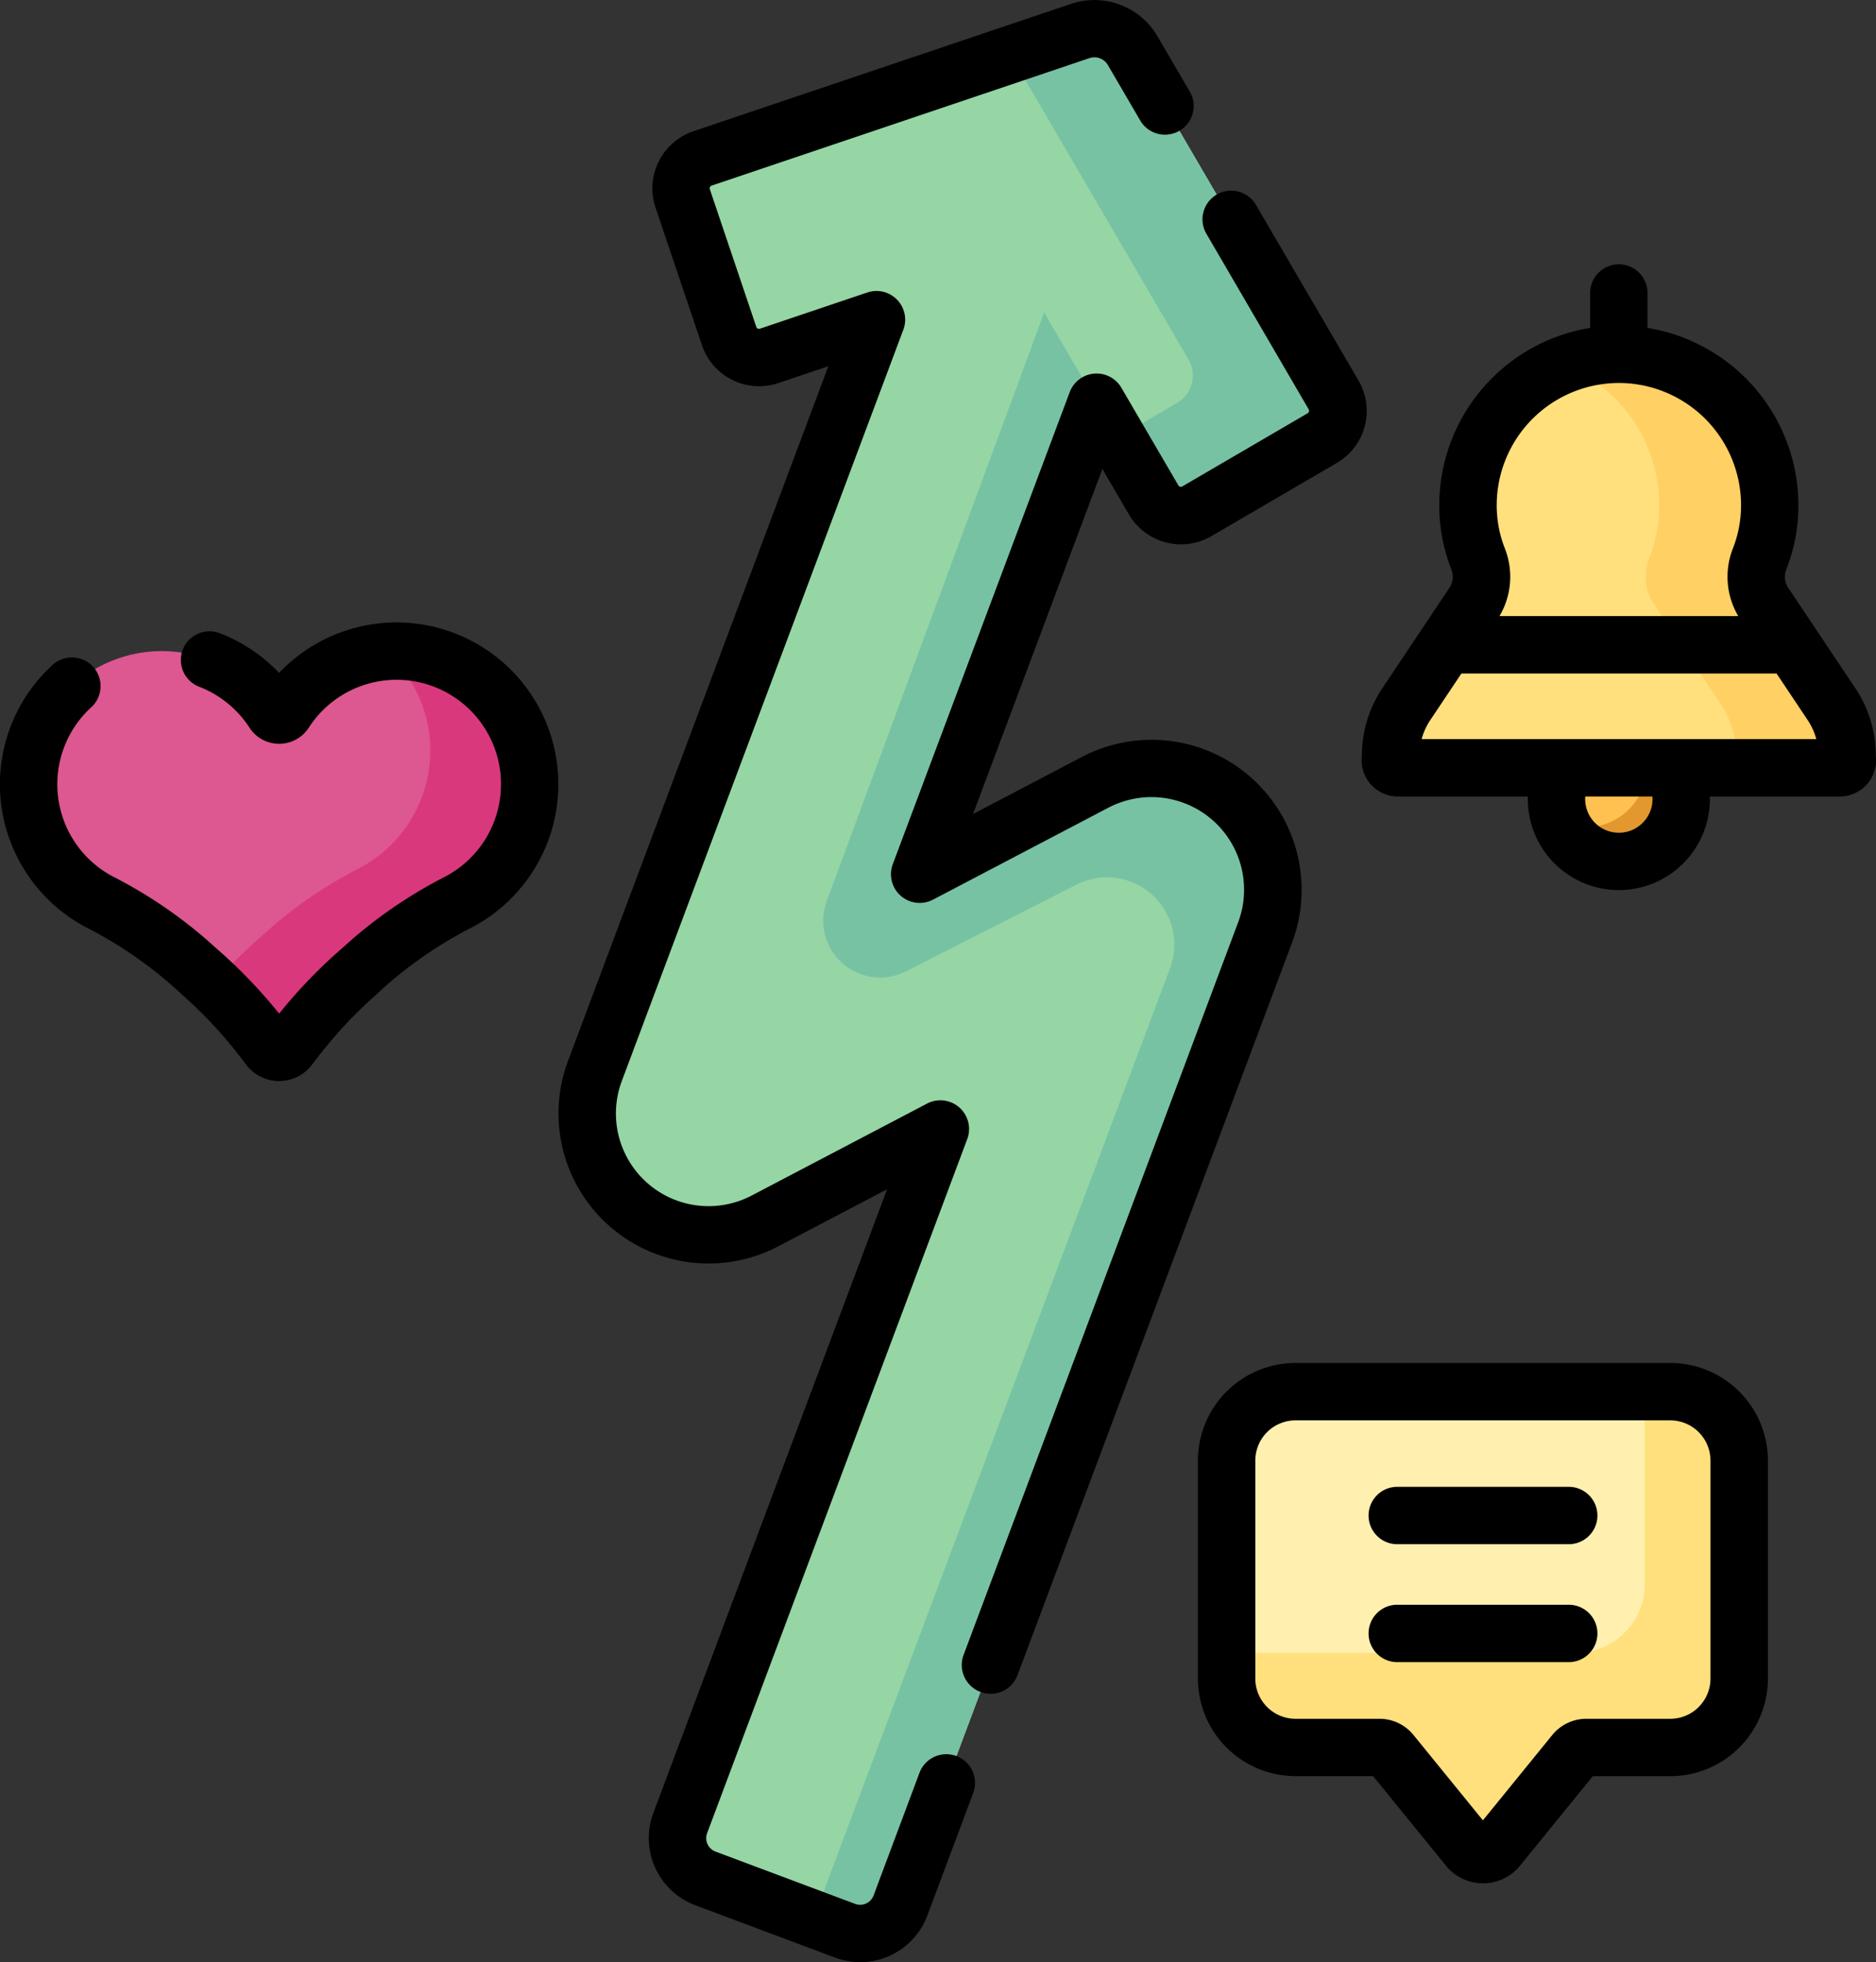
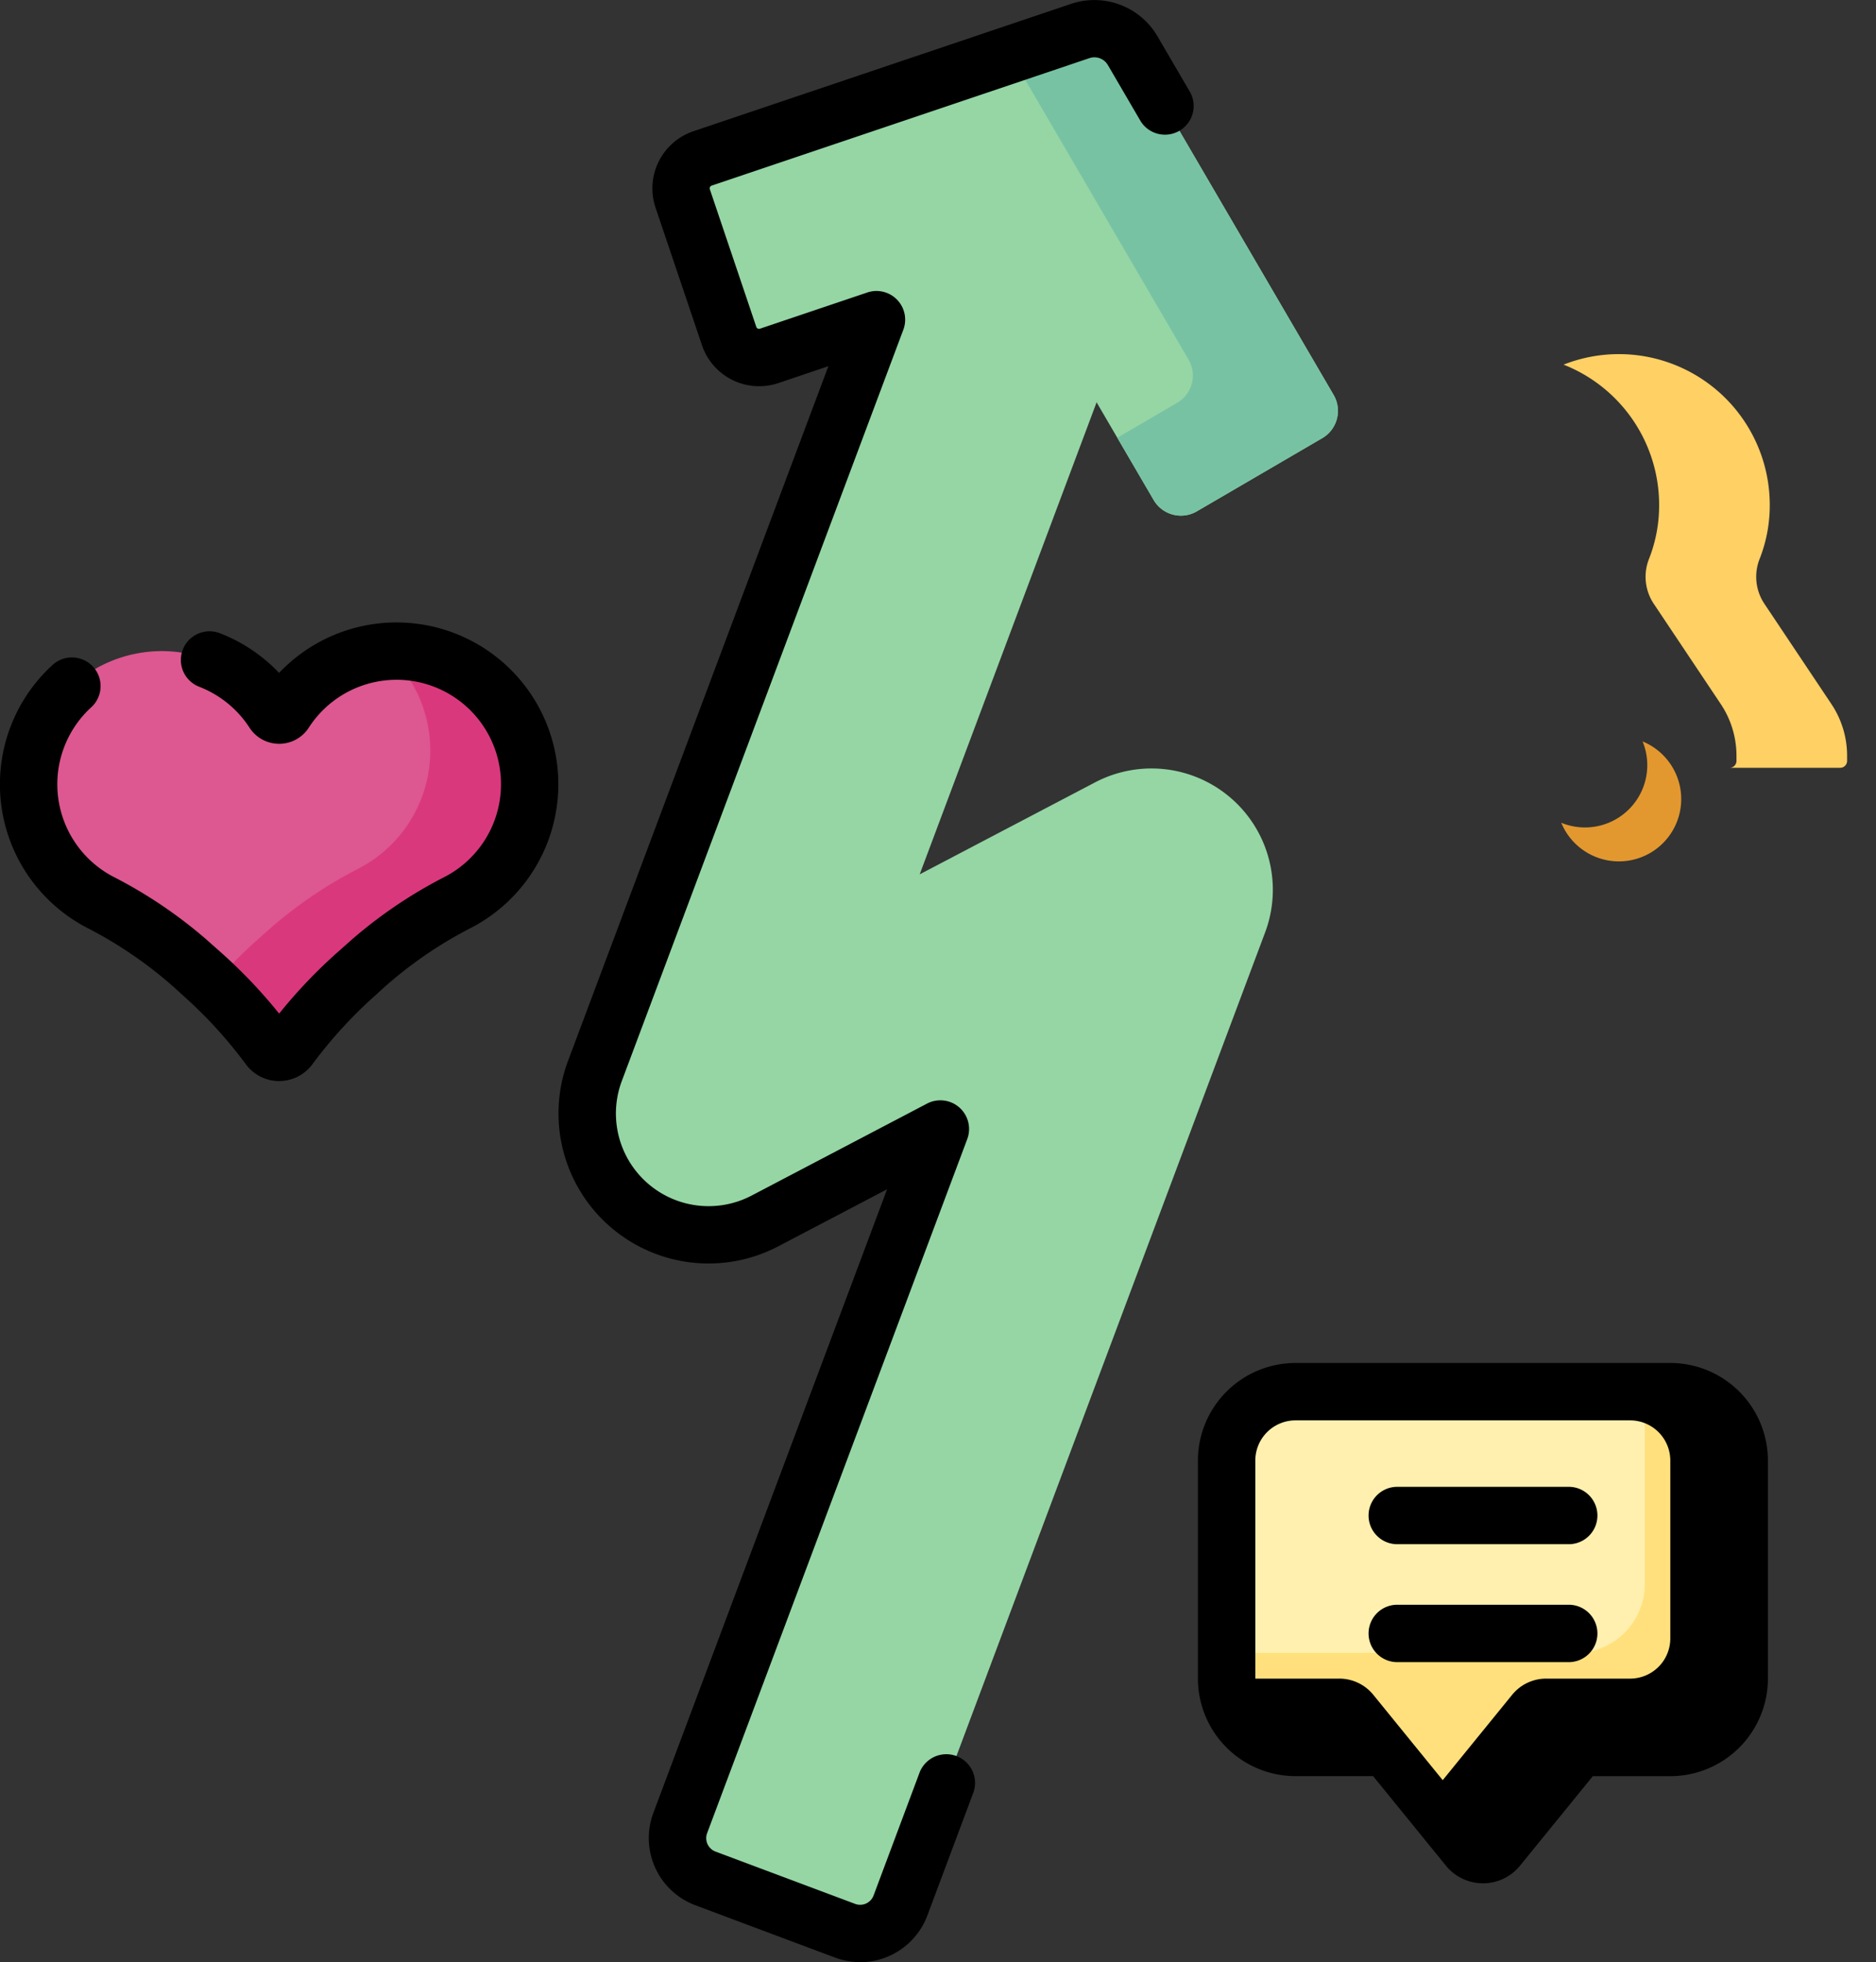
<svg xmlns="http://www.w3.org/2000/svg" width="97.507" height="102" viewBox="0 0 97.507 102">
  <rect x="0" y="0" width="97.507" height="102" fill="#333333" stroke="none" />
  <g id="impact" transform="translate(-11.276)">
    <g id="Group_383" data-name="Group 383" transform="translate(41.801 8.09)">
      <g id="Group_382" data-name="Group 382" transform="translate(0)">
        <path id="Path_12353" data-name="Path 12353" d="M177.9,132.882l-7.256-2.719a2.237,2.237,0,0,1-1.31-2.88L182.85,91.2l-9.117,4.782a6.308,6.308,0,0,1-8.839-7.794l17.83-47.583L194.169,44.9l-12.392,33.07,9.117-4.782a6.308,6.308,0,0,1,8.837,7.8l-18.956,50.587A2.237,2.237,0,0,1,177.9,132.882Z" transform="translate(-164.5 -40.608)" fill="#95d6a4" />
      </g>
    </g>
    <g id="Group_384" data-name="Group 384" transform="translate(53.548 10.898)">
-       <path id="Path_12354" data-name="Path 12354" d="M245.214,85.329a6.343,6.343,0,0,0-7.1-.857l-9.117,4.782,12.392-33.07-3.951-1.48L224.161,90.642a2.957,2.957,0,0,0,4.115,3.659l8.851-4.5A3.5,3.5,0,0,1,242,94.149l-18.534,49.4,1.649.618a2.237,2.237,0,0,0,2.88-1.31l18.956-50.587a6.342,6.342,0,0,0-1.732-6.943Z" transform="translate(-223.462 -54.703)" fill="#78c2a4" />
-     </g>
+       </g>
    <g id="Group_386" data-name="Group 386" transform="translate(46.671 1.49)">
      <g id="Group_385" data-name="Group 385">
        <path id="Path_12355" data-name="Path 12355" d="M193.527,24.487l13.045-4.4,6.941,11.89a1.641,1.641,0,0,0,2.245.59l6.52-3.806a1.641,1.641,0,0,0,.59-2.245L212.42,8.616A2.3,2.3,0,0,0,209.7,7.6l-19.637,6.625a1.642,1.642,0,0,0-1.031,2.08l2.414,7.154a1.641,1.641,0,0,0,2.08,1.031Z" transform="translate(-188.947 -7.476)" fill="#95d6a4" />
      </g>
    </g>
    <g id="Group_388" data-name="Group 388" transform="translate(63.795 1.49)">
      <g id="Group_387" data-name="Group 387">
        <path id="Path_12356" data-name="Path 12356" d="M282.342,31.977l-1.888-3.234,3.112-1.817a1.641,1.641,0,0,0,.59-2.245L274.9,8.823,278.531,7.6a2.3,2.3,0,0,1,2.719,1.019l10.448,17.9a1.641,1.641,0,0,1-.59,2.245l-6.52,3.806A1.642,1.642,0,0,1,282.342,31.977Z" transform="translate(-274.9 -7.477)" fill="#78c2a4" />
      </g>
    </g>
    <g id="Group_389" data-name="Group 389" transform="translate(75.035 72.344)">
      <path id="Path_12357" data-name="Path 12357" d="M354.382,363.138H334.9a3.58,3.58,0,0,0-3.58,3.58v11.337a3.58,3.58,0,0,0,3.58,3.58h4.361a.8.8,0,0,1,.617.294l3.992,4.909a.994.994,0,0,0,1.543,0l3.992-4.909a.8.8,0,0,1,.617-.294h4.361a3.58,3.58,0,0,0,3.58-3.58V366.718A3.58,3.58,0,0,0,354.382,363.138Z" transform="translate(-331.319 -363.138)" fill="#fff0af" />
    </g>
    <g id="Group_391" data-name="Group 391" transform="translate(12.767 33.849)">
      <g id="Group_390" data-name="Group 390" transform="translate(0)">
        <path id="Path_12358" data-name="Path 12358" d="M38.764,169.961a6.916,6.916,0,0,0-6.694,3.111.343.343,0,0,1-.579,0,6.919,6.919,0,1,0-9.038,9.874,22.8,22.8,0,0,1,4.526,3.04l.765.678a24.793,24.793,0,0,1,3.5,3.833.661.661,0,0,0,1.065,0,24.793,24.793,0,0,1,3.5-3.833l.765-.678a22.8,22.8,0,0,1,4.526-3.04,6.92,6.92,0,0,0-2.344-12.985Z" transform="translate(-18.761 -169.907)" fill="#dd5790" />
      </g>
    </g>
    <g id="Group_393" data-name="Group 393" transform="translate(22.365 33.852)">
      <g id="Group_392" data-name="Group 392">
        <path id="Path_12359" data-name="Path 12359" d="M83.339,176.066a6.931,6.931,0,0,0-5.994-6.092,7.1,7.1,0,0,0-1.424-.028,6.91,6.91,0,0,1-1.4,11.258,22.8,22.8,0,0,0-4.526,3.04l-.764.678a24.774,24.774,0,0,0-2.29,2.329,24.8,24.8,0,0,1,2.89,3.259.661.661,0,0,0,1.065,0,24.793,24.793,0,0,1,3.5-3.833l.764-.678a22.809,22.809,0,0,1,4.526-3.04A6.92,6.92,0,0,0,83.339,176.066Z" transform="translate(-66.939 -169.922)" fill="#da387d" />
      </g>
    </g>
    <g id="Group_394" data-name="Group 394" transform="translate(92.18 38.299)">
-       <circle id="Ellipse_459" data-name="Ellipse 459" cx="3.239" cy="3.239" r="3.239" fill="#ffc250" />
-     </g>
+       </g>
    <g id="Group_395" data-name="Group 395" transform="translate(92.424 38.543)">
      <path id="Path_12360" data-name="Path 12360" d="M422.834,193.471a3.238,3.238,0,0,1-4.227,4.227,3.239,3.239,0,1,0,4.227-4.227Z" transform="translate(-418.607 -193.471)" fill="#e2982f" />
    </g>
    <g id="Group_396" data-name="Group 396" transform="translate(83.557 18.417)">
-       <path id="Path_12361" data-name="Path 12361" d="M393.52,105.41a2.525,2.525,0,0,1-.245-2.327,7.582,7.582,0,0,0,.527-2.8,7.842,7.842,0,1,0-15.684,0,7.582,7.582,0,0,0,.527,2.8,2.525,2.525,0,0,1-.245,2.327l-3.486,5.218a4.844,4.844,0,0,0-.816,2.69v.263a.36.36,0,0,0,.36.36h23a.36.36,0,0,0,.36-.36v-.263a4.843,4.843,0,0,0-.816-2.69Z" transform="translate(-374.097 -92.444)" fill="#ffe07d" />
-     </g>
+       </g>
    <g id="Group_397" data-name="Group 397" transform="translate(92.544 18.416)">
      <path id="Path_12362" data-name="Path 12362" d="M433.131,110.627l-3.486-5.218a2.525,2.525,0,0,1-.245-2.327,7.582,7.582,0,0,0,.527-2.8,7.841,7.841,0,0,0-10.717-7.3,7.843,7.843,0,0,1,4.967,7.3,7.582,7.582,0,0,1-.527,2.8,2.525,2.525,0,0,0,.245,2.327l3.486,5.218a4.842,4.842,0,0,1,.816,2.69v.263a.36.36,0,0,1-.36.36h5.75a.36.36,0,0,0,.36-.36v-.263a4.842,4.842,0,0,0-.816-2.69Z" transform="translate(-419.21 -92.443)" fill="#ffd064" />
    </g>
    <g id="Group_398" data-name="Group 398" transform="translate(75.035 72.344)">
      <path id="Path_12363" data-name="Path 12363" d="M354.382,363.138h-1.334v10a3.58,3.58,0,0,1-3.58,3.58h-18.15v1.334a3.58,3.58,0,0,0,3.58,3.58h4.361a.8.8,0,0,1,.617.294l3.992,4.909a.994.994,0,0,0,1.543,0l3.992-4.909a.8.8,0,0,1,.617-.294h4.361a3.58,3.58,0,0,0,3.58-3.58V366.718A3.58,3.58,0,0,0,354.382,363.138Z" transform="translate(-331.319 -363.138)" fill="#ffe07d" />
    </g>
    <g id="Group_399" data-name="Group 399" transform="translate(57.586 9.86)">
-       <path id="Path_12364" data-name="Path 12364" d="M248.908,127.68a1.493,1.493,0,0,1-1.4-2.015l14.272-38.088a4.816,4.816,0,0,0-6.747-5.956L245.919,86.4a1.492,1.492,0,0,1-2.09-1.844l9.195-24.538a1.492,1.492,0,0,1,2.685-.229l2.964,5.078a.15.15,0,0,0,.2.054l6.52-3.806a.15.15,0,0,0,.054-.2L260.1,51.736a1.492,1.492,0,0,1,2.577-1.5l5.357,9.177a3.133,3.133,0,0,1-1.126,4.285l-6.52,3.806a3.137,3.137,0,0,1-4.285-1.126l-1.381-2.366-6.722,17.938,5.657-2.967a7.8,7.8,0,0,1,10.926,9.644l-14.272,38.088a1.492,1.492,0,0,1-1.4.969Z" transform="translate(-243.735 -49.493)" />
-     </g>
+       </g>
    <g id="Group_400" data-name="Group 400" transform="translate(40.311 0)">
      <path id="Path_12365" data-name="Path 12365" d="M172.691,102a3.727,3.727,0,0,1-1.31-.239l-7.256-2.719a3.728,3.728,0,0,1-2.183-4.8l12.149-32.42-5.657,2.967a7.8,7.8,0,0,1-10.929-9.637l13.534-36.116-2.6.878a3.137,3.137,0,0,1-3.97-1.967l-2.414-7.154a3.136,3.136,0,0,1,1.967-3.97L183.656.2a3.8,3.8,0,0,1,4.484,1.68l1.715,2.938a1.492,1.492,0,0,1-2.576,1.5l-1.715-2.939a.81.81,0,0,0-.954-.358L164.972,9.649a.15.15,0,0,0-.094.19l2.414,7.154a.15.15,0,0,0,.19.094l5.579-1.882a1.491,1.491,0,0,1,1.873,1.937L160.3,56.2a4.817,4.817,0,0,0,6.75,5.95l9.117-4.781a1.492,1.492,0,0,1,2.09,1.844l-13.52,36.08a.745.745,0,0,0,.436.959l7.256,2.719a.745.745,0,0,0,.959-.436l2.4-6.415a1.492,1.492,0,0,1,2.793,1.047l-2.4,6.415a3.745,3.745,0,0,1-3.49,2.422Z" transform="translate(-157.018 0)" />
    </g>
    <g id="Group_401" data-name="Group 401" transform="translate(73.543 70.853)">
-       <path id="Path_12366" data-name="Path 12366" d="M338.646,382.7a2.475,2.475,0,0,1-1.928-.917l-3.783-4.653H328.9a5.077,5.077,0,0,1-5.071-5.071V360.724a5.077,5.077,0,0,1,5.071-5.071h19.484a5.077,5.077,0,0,1,5.071,5.071v11.337a5.077,5.077,0,0,1-5.071,5.071h-4.03l-3.783,4.653a2.477,2.477,0,0,1-1.929.917ZM328.9,358.636a2.091,2.091,0,0,0-2.088,2.088v11.337a2.091,2.091,0,0,0,2.088,2.088h4.361a2.277,2.277,0,0,1,1.774.844l3.606,4.435,3.606-4.435a2.278,2.278,0,0,1,1.774-.844h4.361a2.09,2.09,0,0,0,2.088-2.088V360.724a2.091,2.091,0,0,0-2.088-2.088Z" transform="translate(-323.833 -355.653)" />
+       <path id="Path_12366" data-name="Path 12366" d="M338.646,382.7a2.475,2.475,0,0,1-1.928-.917l-3.783-4.653H328.9a5.077,5.077,0,0,1-5.071-5.071V360.724a5.077,5.077,0,0,1,5.071-5.071h19.484a5.077,5.077,0,0,1,5.071,5.071v11.337a5.077,5.077,0,0,1-5.071,5.071h-4.03l-3.783,4.653a2.477,2.477,0,0,1-1.929.917ZM328.9,358.636a2.091,2.091,0,0,0-2.088,2.088v11.337h4.361a2.277,2.277,0,0,1,1.774.844l3.606,4.435,3.606-4.435a2.278,2.278,0,0,1,1.774-.844h4.361a2.09,2.09,0,0,0,2.088-2.088V360.724a2.091,2.091,0,0,0-2.088-2.088Z" transform="translate(-323.833 -355.653)" />
    </g>
    <g id="Group_403" data-name="Group 403" transform="translate(11.276 32.357)">
      <g id="Group_402" data-name="Group 402">
        <path id="Path_12367" data-name="Path 12367" d="M25.787,186.26a2.162,2.162,0,0,1-1.732-.874,23.342,23.342,0,0,0-3.293-3.6,21.692,21.692,0,0,0-5-3.515,8.407,8.407,0,0,1-1.79-13.612A1.491,1.491,0,1,1,16,166.844a5.424,5.424,0,0,0,1.154,8.786,24.206,24.206,0,0,1,4.819,3.243l.765.678a26.362,26.362,0,0,1,3.047,3.2,26.322,26.322,0,0,1,3.047-3.2l.764-.678a24.23,24.23,0,0,1,4.819-3.243,5.428,5.428,0,1,0-7.089-7.745,1.829,1.829,0,0,1-1.541.84h0a1.83,1.83,0,0,1-1.542-.84,5.479,5.479,0,0,0-2.634-2.133,1.492,1.492,0,0,1,1.059-2.789,8.47,8.47,0,0,1,3.114,2.077,8.411,8.411,0,1,1,10.026,13.228,21.677,21.677,0,0,0-5,3.515,23.349,23.349,0,0,0-3.293,3.6,2.161,2.161,0,0,1-1.732.875h0Z" transform="translate(-11.276 -162.417)" />
      </g>
    </g>
    <g id="Group_406" data-name="Group 406" transform="translate(82.371 77.291)">
      <g id="Group_404" data-name="Group 404">
        <path id="Path_12368" data-name="Path 12368" d="M378.622,390.952h-8.988a1.492,1.492,0,0,1,0-2.983h8.988a1.492,1.492,0,0,1,0,2.983Z" transform="translate(-368.143 -387.969)" />
      </g>
      <g id="Group_405" data-name="Group 405" transform="translate(0 6.125)">
        <path id="Path_12369" data-name="Path 12369" d="M378.622,421.7h-8.988a1.492,1.492,0,0,1,0-2.983h8.988a1.492,1.492,0,0,1,0,2.983Z" transform="translate(-368.143 -418.712)" />
      </g>
    </g>
-     <path id="Path_12370" data-name="Path 12370" d="M392.209,91.156l-3.486-5.218a1.035,1.035,0,0,1-.1-.953,9.092,9.092,0,0,0,.63-3.342,9.347,9.347,0,0,0-7.842-9.213V70.655a1.492,1.492,0,1,0-2.983,0V72.43a9.348,9.348,0,0,0-7.842,9.213,9.1,9.1,0,0,0,.63,3.343,1.034,1.034,0,0,1-.1.952l-3.486,5.218a6.313,6.313,0,0,0-1.067,3.519,1.889,1.889,0,0,0,1.851,2.115h6.775c0,.044,0,.088,0,.133a4.731,4.731,0,0,0,9.462,0c0-.044,0-.089,0-.133h6.775a1.888,1.888,0,0,0,1.851-2.115,6.312,6.312,0,0,0-1.067-3.519ZM379.922,75.293a6.358,6.358,0,0,1,6.35,6.35,6.126,6.126,0,0,1-.423,2.25,4.021,4.021,0,0,0,.278,3.518H373.717a4.021,4.021,0,0,0,.278-3.518,6.118,6.118,0,0,1-.423-2.25A6.358,6.358,0,0,1,379.922,75.293Zm1.748,21.63a1.748,1.748,0,0,1-3.5,0c0-.045,0-.089.007-.133h3.482C381.667,96.834,381.67,96.878,381.67,96.923Zm-12-3.116a3.344,3.344,0,0,1,.451-.993l1.616-2.419h16.38l1.616,2.419a3.349,3.349,0,0,1,.451.993Z" transform="translate(-284.503 -55.384)" />
  </g>
</svg>